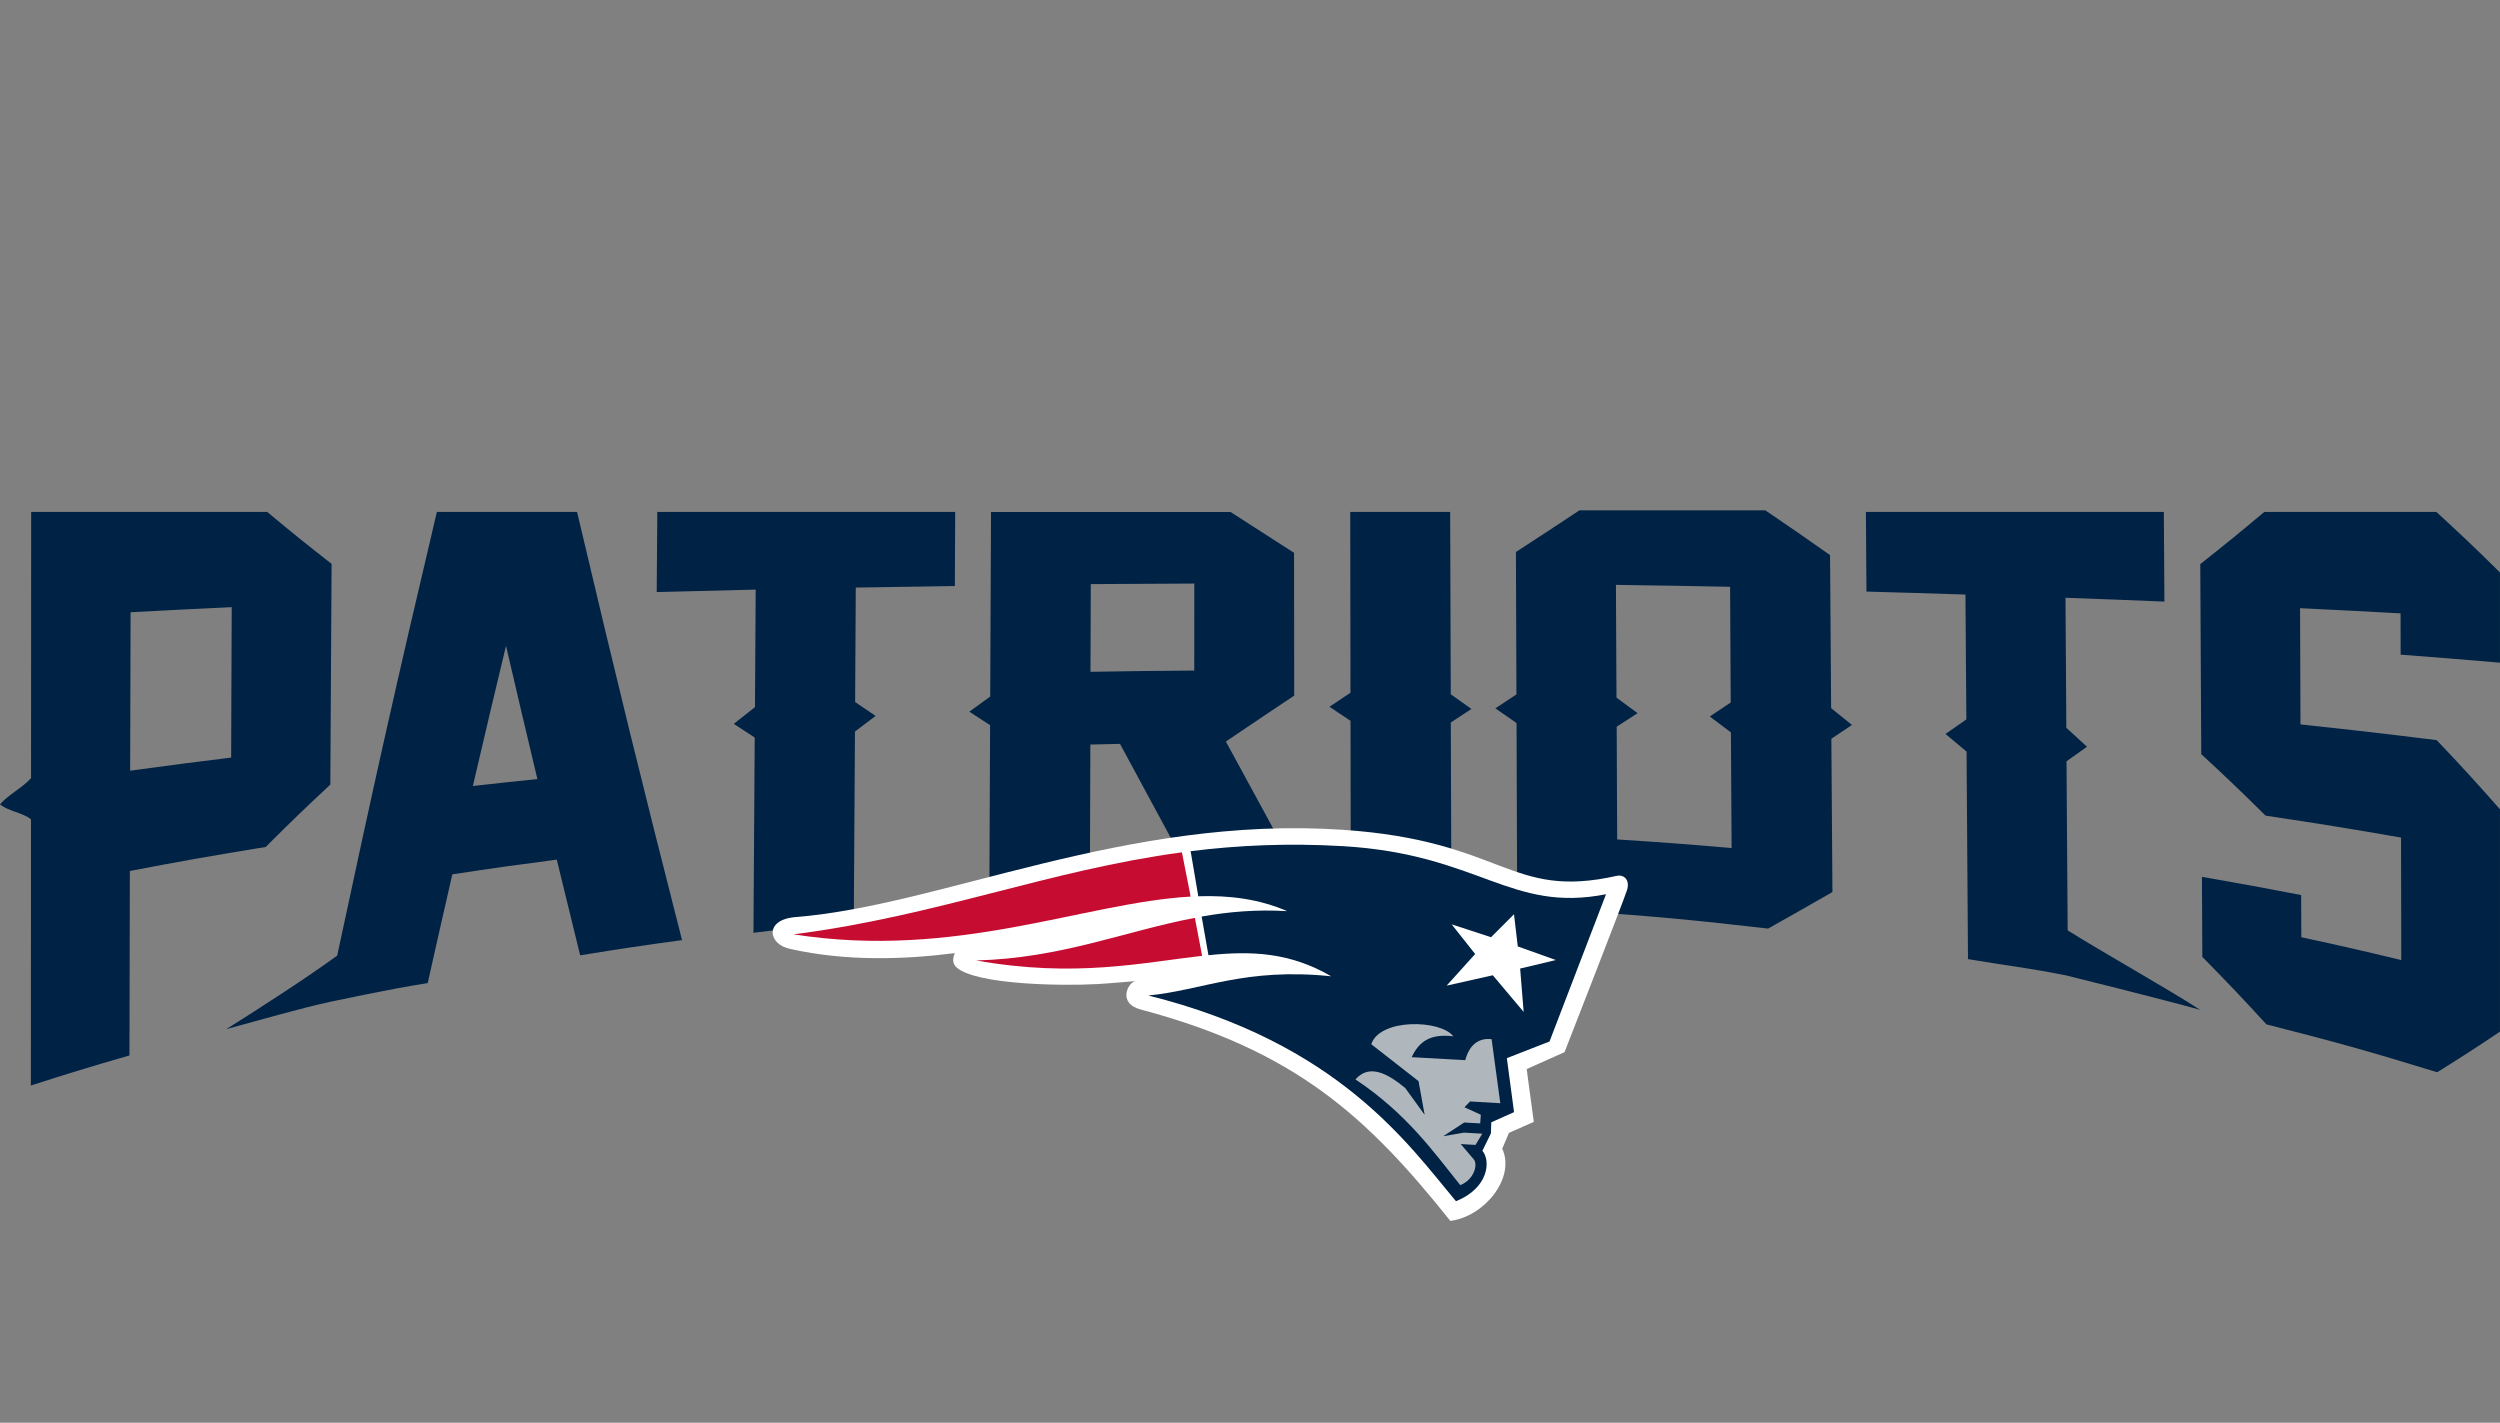
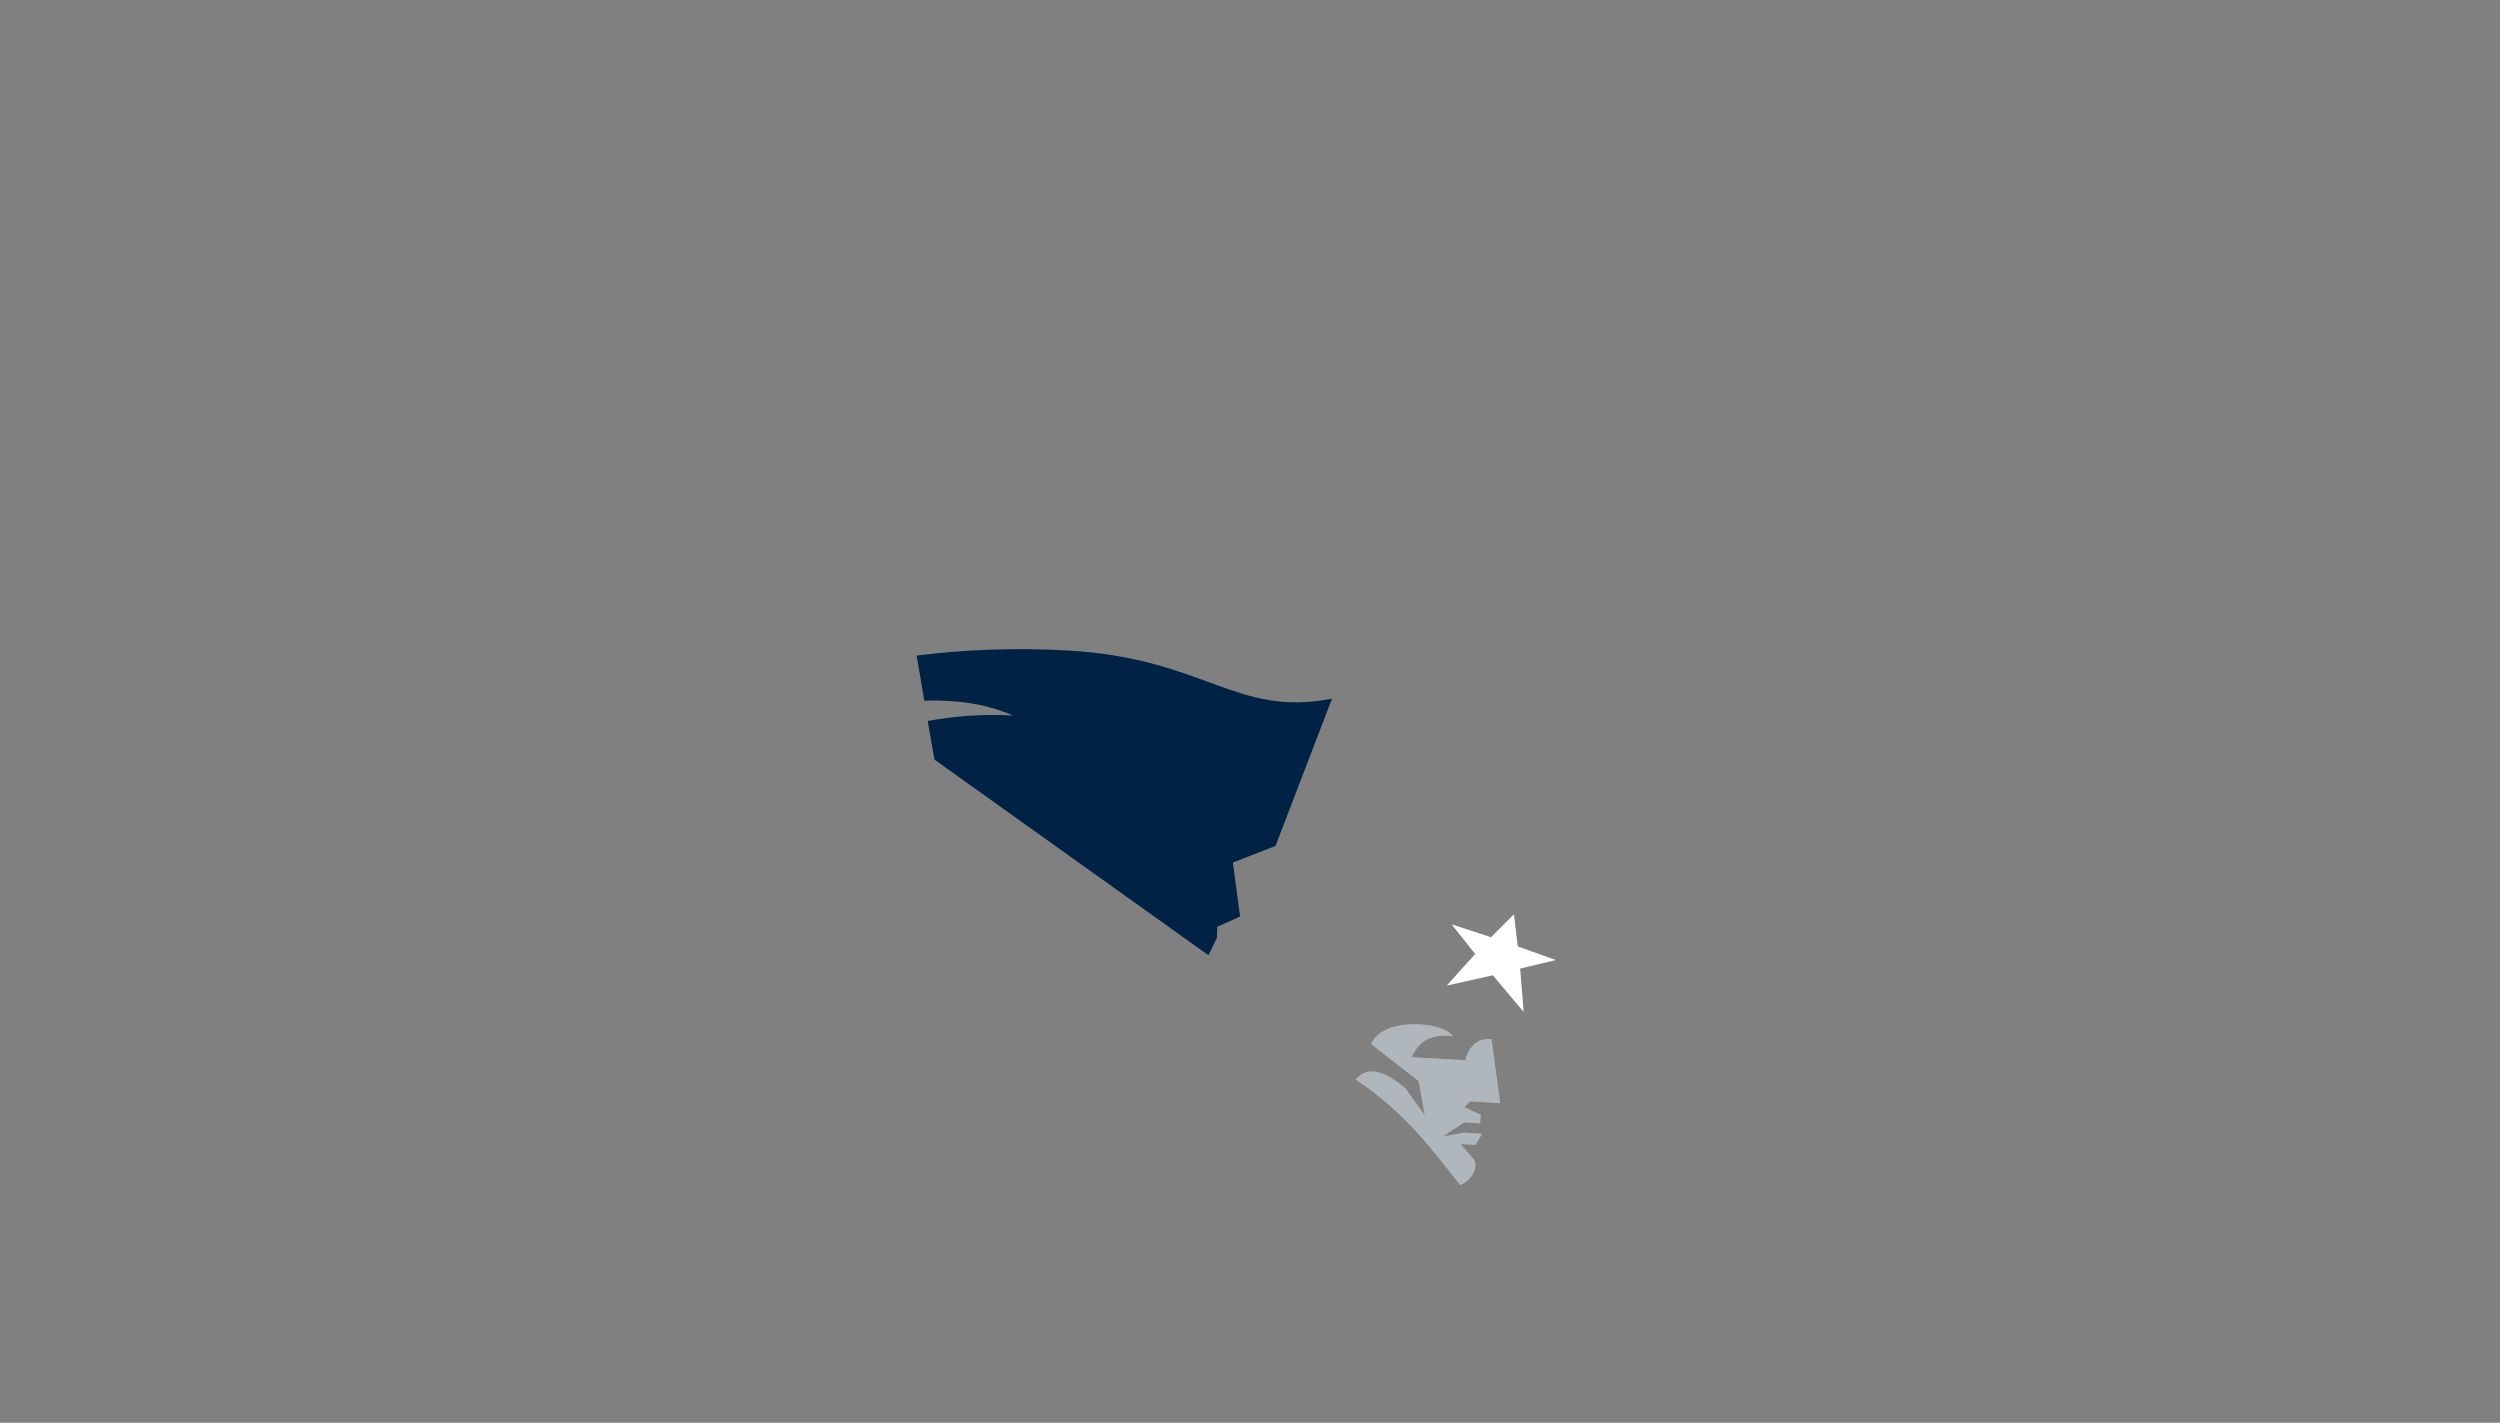
<svg xmlns="http://www.w3.org/2000/svg" width="123" height="70" viewBox="0 0 123 70">
  <rect x="0" y="0" width="123" height="70" fill="#808080" stroke="none" />
  <g fill="none" fill-rule="evenodd">
    <g>
      <g>
-         <path d="M0 0H123V70H0z" transform="translate(-353, -1245) translate(353, 1245)" />
        <g>
-           <path fill="#024" d="M77.708 28.298c-1.25-.828-1.874-1.236-3.125-2.05l.026-7.007c-.414-.272-.623-.413-1.037-.685.416-.287.627-.432 1.043-.722.012-2.807.014-5.15.026-7.958 1.266-.53 1.8-.77 3.159-1.3 3.68-.261 5.517-.432 9.19-.855 1.267.713 1.9 1.069 3.166 1.797l-.053 7.544c.405.27.61.404 1.015.677-.409.334-.616.498-1.026.828-.02 3.01-.032 4.519-.053 7.529-1.273.897-1.91 1.337-3.183 2.202h-9.148zm-76.175-.079l-.006-13.095c-.41-.47-1.117-.811-1.527-1.291.41-.341 1.115-.406 1.524-.737 0 0-.001-8.216-.005-13.096 1.938.623 2.908.917 4.85 1.479.009 3.629.011 5.448.02 9.076 2.668.51 4.008.743 6.683 1.181 1.27 1.268 1.905 1.879 3.18 3.068.023 4.344.038 6.517.062 10.86-1.264.99-1.902 1.5-3.167 2.555H1.533zm19.961 0C19.47 19.646 18.464 15.16 16.59 6.39c-1.568-1.135-3.647-2.48-5.454-3.616 1.529.413 3.72 1.047 5.107 1.343 0-.006 2.763.603 4.8.922.484 2.161.726 3.233 1.212 5.35 2.053.313 3.083.456 5.138.725.46-1.898.691-2.843 1.151-4.71 2.004.326 3.006.477 5.012.75-2.072 8.136-3.102 12.322-5.164 21.065h-6.897zm10.846 0c-.01-1.577-.019-2.365-.03-3.942 1.948.053 2.92.076 4.87.121-.016-2.314-.02-3.47-.035-5.784-.414-.325-.626-.49-1.041-.82.412-.27.617-.406 1.028-.674-.027-3.842-.036-5.762-.062-9.606 1.974.242 2.962.35 4.937.545l.057 9.356c.41.308.608.462 1.016.768-.405.272-.603.409-1.007.683l.031 5.632c1.95.035 2.924.049 4.875.076l.017 3.645H32.34zm16.418 0l-.039-9.082c-.408-.296-.617-.444-1.026-.744l1.02-.664-.04-9.08c1.979.125 2.968.177 4.947.259l.025 7.867c.584.014.876.022 1.46.034 1.67-3.102 2.503-4.645 4.18-7.74 2.117.033 3.177.036 5.294.017-1.71 3.152-2.564 4.712-4.266 7.838 1.344.91 2.02 1.361 3.362 2.26-.001 2.81-.004 4.215-.007 7.024l-3.126 2.01H48.758v.001zm17.674 0c.004-3.559.006-5.337.012-8.895-.414-.274-.621-.414-1.034-.69.414-.275.623-.413 1.037-.692.004-3.558.006-5.335.012-8.892 1.98-.042 2.972-.07 4.951-.156-.01 3.586-.019 5.38-.03 8.966l1.014.666-1.016.724c-.012 3.588-.02 5.382-.03 8.97h-4.916zm25.37 0c.01-1.567.017-2.35.028-3.918 1.948-.051 2.922-.086 4.87-.146.016-2.459.027-3.684.045-6.143-.41-.287-.617-.431-1.027-.715.415-.344.622-.517 1.037-.868.029-4.084.042-6.127.07-10.211 1.97-.332 2.825-.408 4.79-.792 0 .003 4.934-1.223 6.636-1.705-1.597 1.034-4.795 2.83-6.522 3.911l-.056 8.32c.402.284.605.427 1.008.716-.407.375-.61.56-1.017.93l-.042 6.398c1.947-.07 2.921-.107 4.867-.187-.01 1.764-.017 2.645-.028 4.41h-14.66zm19.6 0c-1.26-1.06-1.89-1.57-3.148-2.566.018-3.74.03-5.61.048-9.35 1.267-1.17 1.9-1.777 3.165-3.025 2.668-.402 4.003-.615 6.664-1.08l.012-6.026c-1.965.473-2.948.698-4.918 1.123-.002.83-.006 1.245-.008 2.075-1.953.378-2.929.557-4.881.896.008-1.575.01-2.363.019-3.937 1.265-1.287 1.895-1.949 3.156-3.322 3.367-.855 5.047-1.325 8.398-2.354 1.235.77 1.854 1.168 3.09 1.997v10.94c-1.242 1.406-1.865 2.088-3.113 3.402-2.679.333-4.018.486-6.702.774l-.021 5.718c1.979-.095 2.967-.146 4.945-.254.001-.812.001-1.22.004-2.032 1.955-.149 2.934-.23 4.888-.394v4.437c-1.25 1.236-1.876 1.826-3.129 2.978h-8.469zM58.76 24.696c0-1.712 0-2.568-.002-4.281-2.043-.014-3.065-.027-5.106-.061.004 1.725.008 2.59.014 4.315 2.037.015 3.056.02 5.094.027zm20.744-.065c2.245-.032 3.372-.05 5.617-.094.013-2.278.016-3.416.03-5.693-.411-.276-.618-.416-1.029-.689.414-.309.623-.466 1.039-.78.015-2.278.02-3.415.034-5.693-2.25.196-3.376.279-5.63.425-.01 2.22-.012 3.327-.024 5.547l1.03.665c-.416.307-.624.46-1.04.764-.01 2.22-.014 3.33-.027 5.548zM11.4 23.535c-.013-2.96-.015-4.44-.027-7.4-1.99-.246-2.985-.376-4.97-.647l.022 7.797c1.991.105 2.983.157 4.975.25zm13.496-1.904c.617-2.654.928-3.965 1.544-6.555-1.27-.13-1.906-.198-3.175-.34.652 2.795.976 4.173 1.631 6.895z" transform="translate(-353, -1245) translate(353, 1245) translate(0, 25.109) translate(61.5, 14.149) scale(-1, 1) rotate(-180) translate(-61.5, -14.149)" />
          <g fill-rule="nonzero">
-             <path fill="#FFF" d="M42.052 16.977c-5.294-1.19-5.526 1.729-13.488 2.264-10.718.72-19.725-3.725-26.923-4.294-1.563-.124-1.36-1.363-.237-1.573 2.713-.603 5.512-.526 8.075-.2-.086-.196-.173-.498.113-.73 1.015-.821 5.094-.892 6.885-.794.608.033 1.906.15 1.906.15-.37-.033-.948-1.107.275-1.41C26.216 8.376 29.772 5.123 33.855 0c1.659.202 3.221 2.102 2.555 3.552l.331.779 1.222.539-.35 2.598 1.863.835s2.901 7.422 3.07 7.962c.17.54-.18.782-.494.712" transform="translate(-353, -1245) translate(353, 1245) translate(0, 25.109) translate(37.5, 15.638) translate(21.553, 9.66) scale(-1, 1) rotate(-180) translate(-21.553, -9.66)" />
-             <path fill="#024" d="M21.954 12.917c2.125.217 3.998.148 6.04-1.037-4.259.44-6.344-.693-9-.945 9.38-2.342 12.814-7.349 15.14-10.123 1.625.657 1.713 2.002 1.3 2.482l.418.854.019.548 1.12.5-.354 2.657 2.099.819 2.78 7.245c-4.71-.93-6.237 1.969-12.94 2.365-2.73.16-5.189.041-7.497-.247l.377-2.218c1.542.051 2.994-.136 4.372-.732-1.514.089-2.877-.03-4.207-.266l.334-1.902" transform="translate(-353, -1245) translate(353, 1245) translate(0, 25.109) translate(37.5, 15.638) translate(30.255, 9.583) scale(-1, 1) rotate(-180) translate(-30.255, -9.583)" />
-             <path fill="#C60C30" d="M20.649 1.187C14.05 2.077 8.64 4.311 1.544 5.223 9.551 6.479 15.84 3.66 21.08 3.365l-.43-2.178zm.639 3.224c-3.446.655-6.576 1.988-10.758 2.096 4.852.87 8.215.098 11.114-.227l-.356-1.869z" transform="translate(-353, -1245) translate(353, 1245) translate(0, 25.109) translate(37.5, 15.638) translate(11.594, 4.047) rotate(-360) translate(-11.594, -4.047)" />
+             <path fill="#024" d="M21.954 12.917l.418.854.019.548 1.12.5-.354 2.657 2.099.819 2.78 7.245c-4.71-.93-6.237 1.969-12.94 2.365-2.73.16-5.189.041-7.497-.247l.377-2.218c1.542.051 2.994-.136 4.372-.732-1.514.089-2.877-.03-4.207-.266l.334-1.902" transform="translate(-353, -1245) translate(353, 1245) translate(0, 25.109) translate(37.5, 15.638) translate(30.255, 9.583) scale(-1, 1) rotate(-180) translate(-30.255, -9.583)" />
            <path fill="#B0B7BC" d="M29.188 14.842c2.535-1.69 3.837-3.563 5.158-5.201.672.265.883 1.008.662 1.27l-.64.75.727-.041.334.552-.904.051-1.02-.175 1.034.674.787-.044.03.426-.805.367.277.287 1.487-.088-.428 3.152c-.588.068-1.082-.225-1.295-1.034l-2.636.148c.37.8.949 1.16 2.045 1.027-.615.82-3.612.896-4.035-.39l2.326-1.816.301-1.658-.956 1.32c-.86.709-1.762 1.205-2.45.423" transform="translate(-353, -1245) translate(353, 1245) translate(0, 25.109) translate(37.5, 15.638) translate(32.751, 13.601) scale(-1, 1) rotate(-180) translate(-32.751, -13.601)" />
            <path fill="#FFF" d="M36.988 9.039L37.175 7.456 39.047 6.787 37.291 6.368 37.464 4.234 35.946 6.038 33.675 5.528 35.078 7.084 33.921 8.543 35.859 7.91 36.988 9.039" transform="translate(-353, -1245) translate(353, 1245) translate(0, 25.109) translate(37.5, 15.638) translate(36.361, 6.637) scale(-1, 1) rotate(-180) translate(-36.361, -6.637)" />
          </g>
        </g>
      </g>
    </g>
  </g>
</svg>